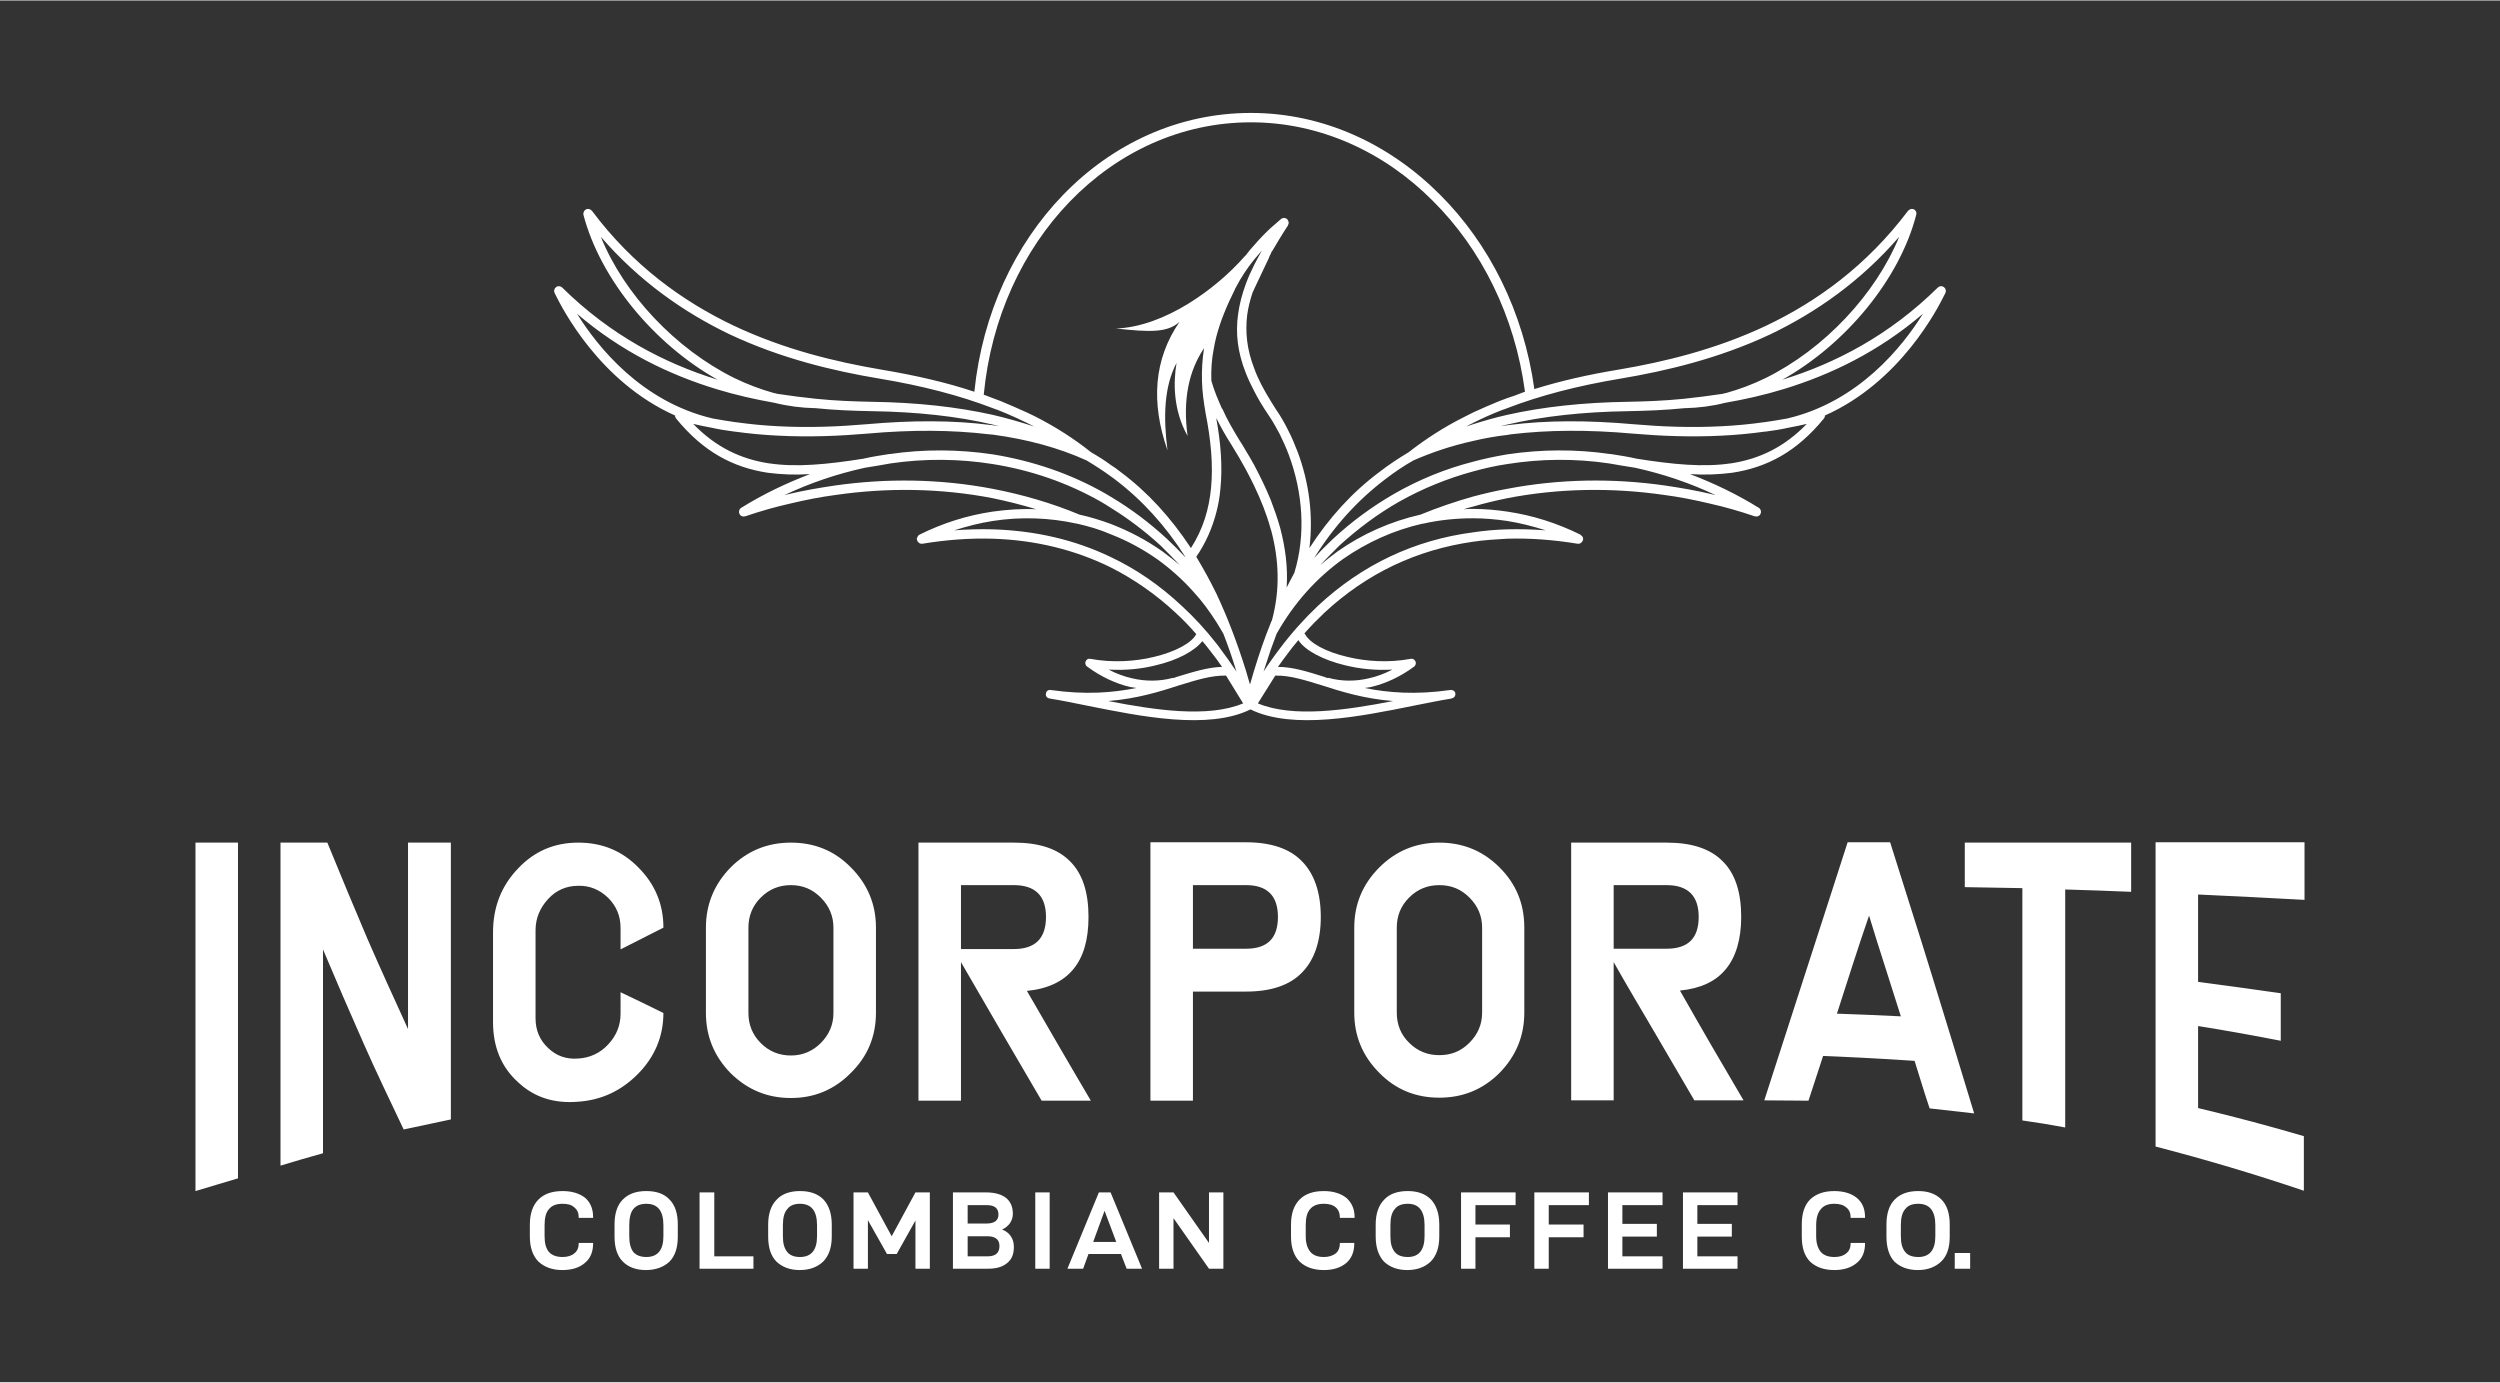
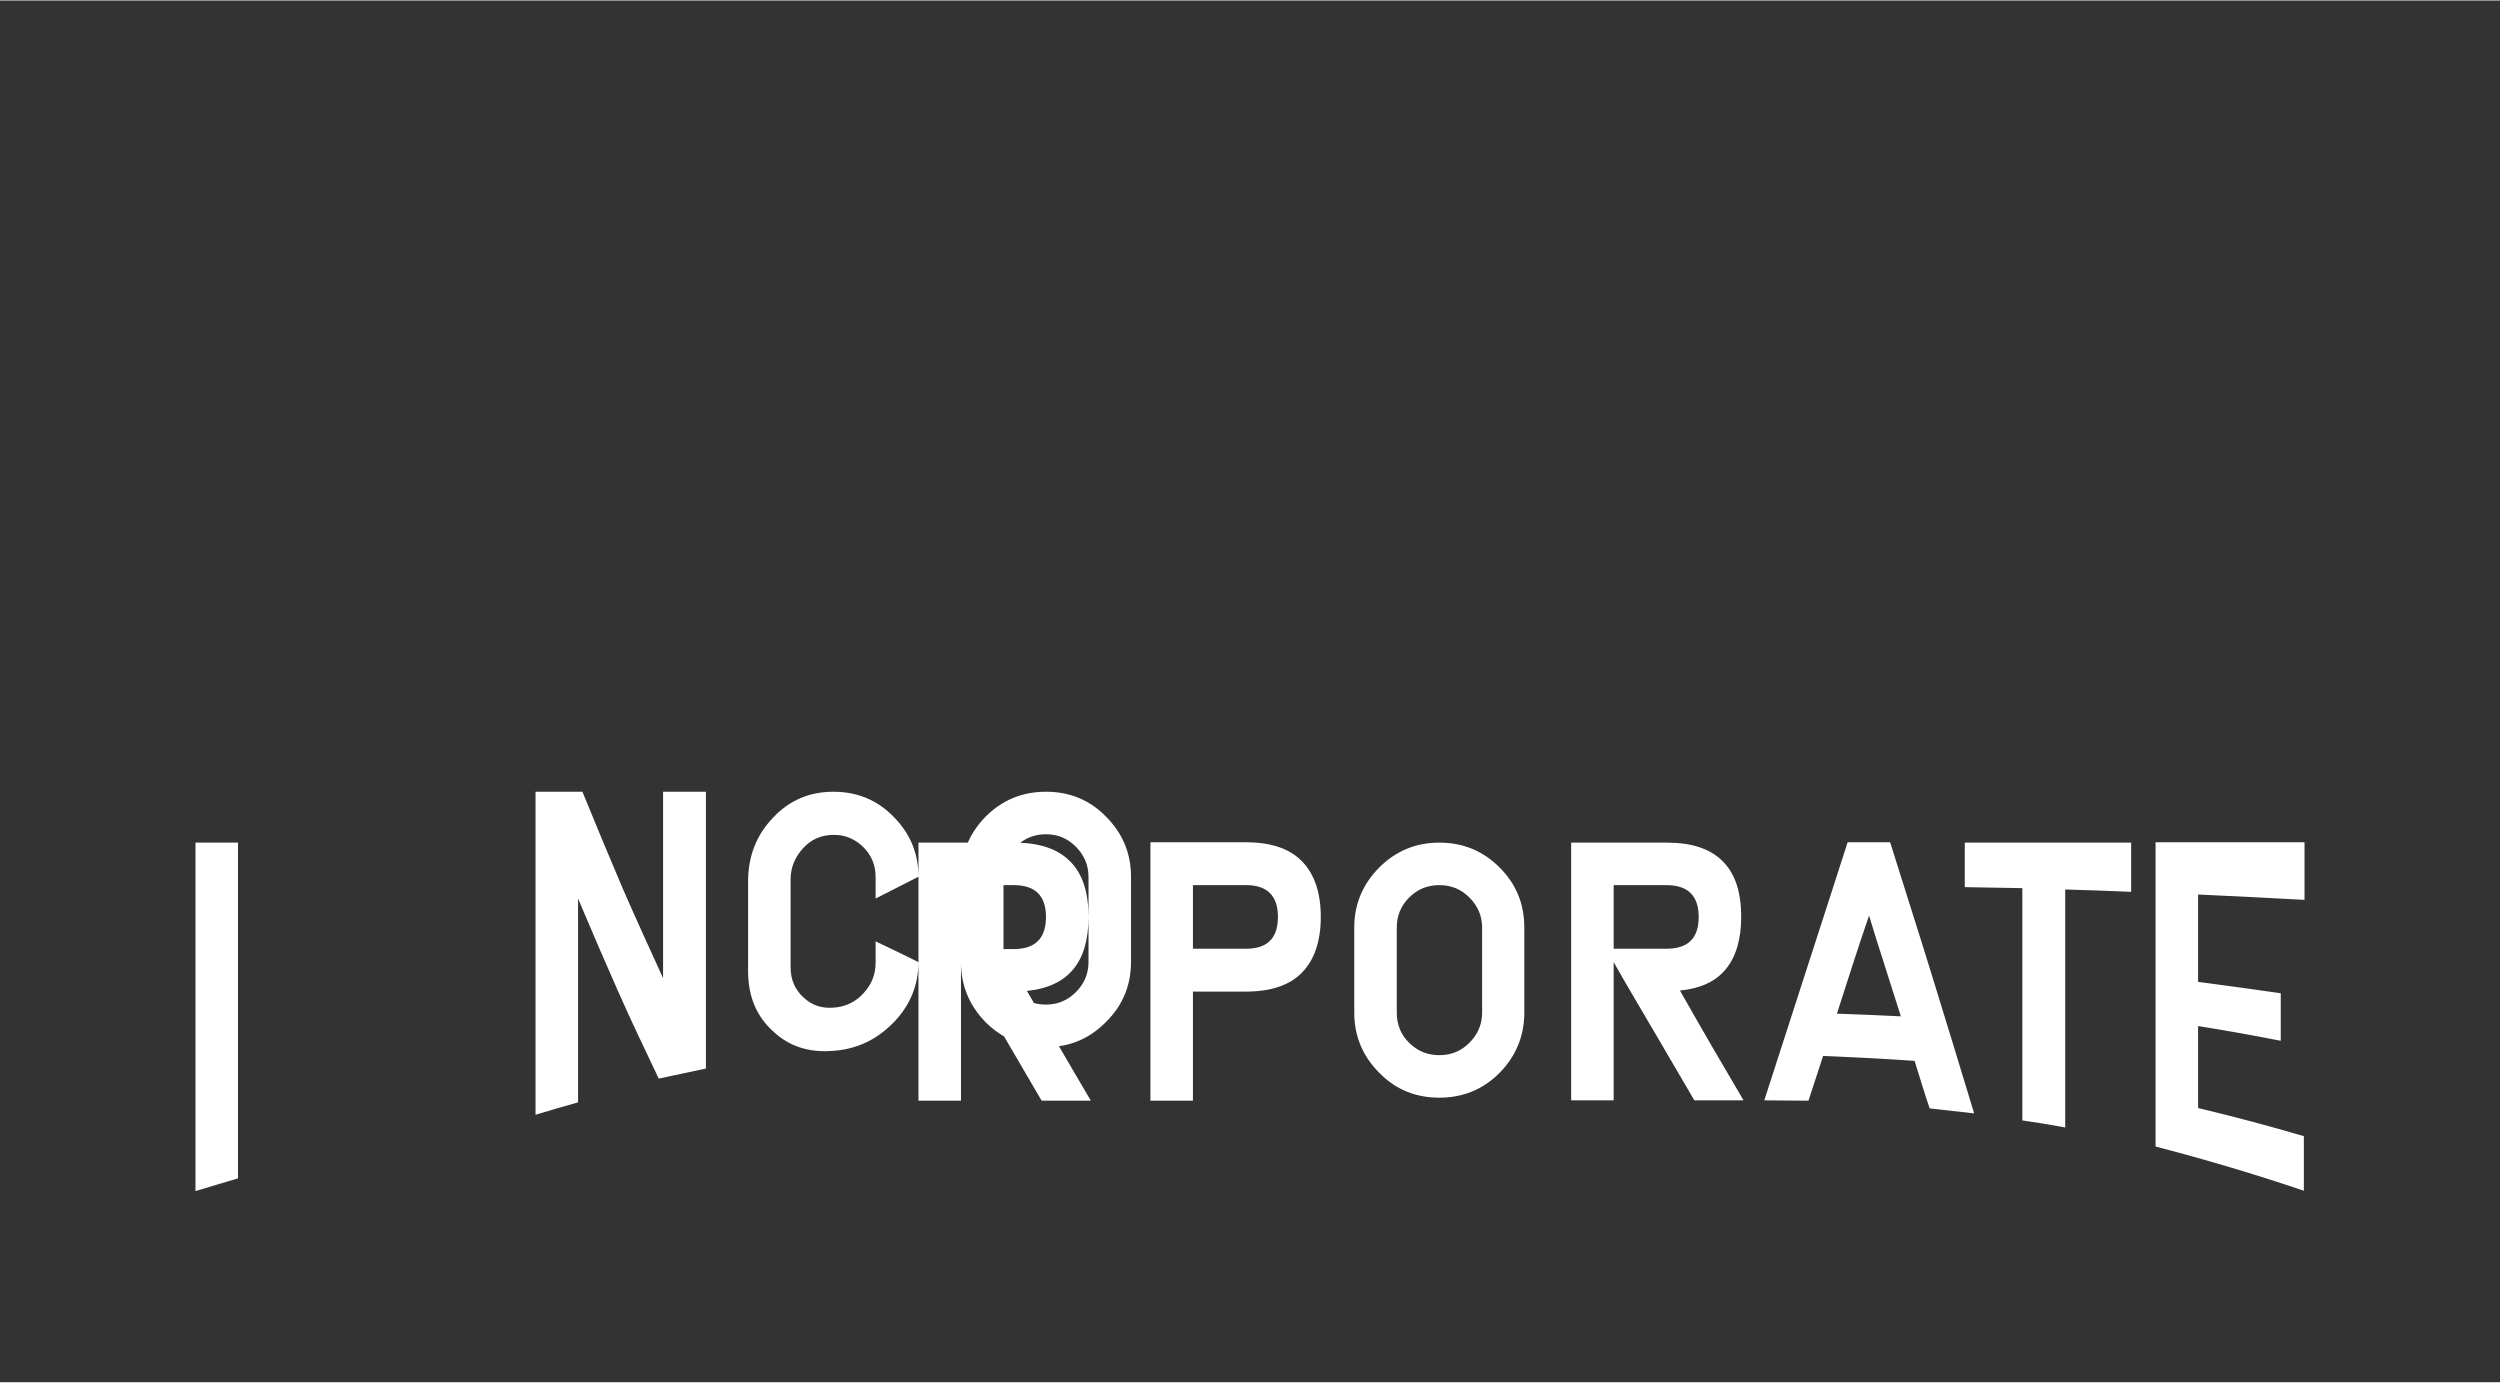
<svg xmlns="http://www.w3.org/2000/svg" viewBox="0 0 74.69 41.28" style="shape-rendering:geometricPrecision; text-rendering:geometricPrecision; image-rendering:optimizeQuality; fill-rule:evenodd; clip-rule:evenodd" version="1.1" height="370px" width="669px" xml:space="preserve">
  <rect x="0" y="0" width="74.69" height="41.28" fill="#333333" stroke="none" />
  <defs>
    <style type="text/css">
   
    .fil1 {fill:none}
    .fil0 {fill:white;fill-rule:nonzero}
   
  </style>
  </defs>
  <g id="Capa_x0020_1">
    <g id="_2773522283264">
-       <path d="M16.09 37.68c0.17,0.16 0.41,0.25 0.71,0.25 0.28,0 0.51,-0.07 0.67,-0.21 0.17,-0.14 0.25,-0.33 0.25,-0.59l0 -0.01 -0.43 0 0 0.01c0,0.13 -0.04,0.23 -0.13,0.3 -0.08,0.07 -0.2,0.11 -0.35,0.11 -0.18,0 -0.32,-0.05 -0.41,-0.15 -0.09,-0.11 -0.13,-0.26 -0.13,-0.47l0 -0.33c0,-0.22 0.04,-0.38 0.13,-0.48 0.09,-0.11 0.22,-0.16 0.41,-0.16 0.15,0 0.27,0.03 0.35,0.11 0.09,0.07 0.13,0.17 0.13,0.3l0 0.01 0.43 0 0 -0.02c0,-0.25 -0.08,-0.44 -0.24,-0.58 -0.17,-0.13 -0.39,-0.2 -0.67,-0.2 -0.31,0 -0.55,0.08 -0.72,0.25 -0.17,0.17 -0.26,0.42 -0.26,0.75l0 0.36c0,0.33 0.09,0.58 0.26,0.75zm2.52 0c0.16,0.16 0.39,0.25 0.69,0.25 0.29,0 0.53,-0.09 0.7,-0.25 0.17,-0.17 0.25,-0.42 0.25,-0.75l0 -0.36c0,-0.33 -0.08,-0.58 -0.25,-0.75 -0.16,-0.17 -0.39,-0.25 -0.69,-0.25 -0.3,0 -0.53,0.08 -0.7,0.25 -0.17,0.17 -0.25,0.42 -0.25,0.75l0 0.36c0,0.33 0.08,0.58 0.25,0.75zm1.21 -0.76c0,0.41 -0.17,0.62 -0.51,0.62 -0.17,0 -0.3,-0.05 -0.39,-0.15 -0.08,-0.11 -0.12,-0.26 -0.12,-0.47l0 -0.33c0,-0.22 0.04,-0.38 0.12,-0.48 0.09,-0.11 0.22,-0.16 0.39,-0.16 0.34,0 0.51,0.21 0.51,0.64l0 0.33zm1.08 -1.31l0 2.28 1.61 0 0 -0.37 -1.17 0 0 -1.91 -0.44 0zm2.3 2.07c0.17,0.16 0.4,0.25 0.69,0.25 0.3,0 0.53,-0.09 0.7,-0.25 0.17,-0.17 0.26,-0.42 0.26,-0.75l0 -0.36c0,-0.33 -0.09,-0.58 -0.25,-0.75 -0.17,-0.17 -0.4,-0.25 -0.7,-0.25 -0.29,0 -0.53,0.08 -0.69,0.25 -0.17,0.17 -0.26,0.42 -0.26,0.75l0 0.36c0,0.33 0.08,0.58 0.25,0.75zm1.21 -0.76c0,0.41 -0.17,0.62 -0.51,0.62 -0.17,0 -0.3,-0.05 -0.38,-0.15 -0.09,-0.11 -0.13,-0.26 -0.13,-0.47l0 -0.33c0,-0.22 0.04,-0.38 0.13,-0.48 0.08,-0.11 0.21,-0.16 0.38,-0.16 0.34,0 0.51,0.21 0.51,0.64l0 0.33zm3.37 -1.31l-0.43 0 -0.71 1.31 -0.71 -1.31 -0.43 0 0 2.28 0.43 0 0 -1.45 0.57 1.01 0.29 0 0.56 -1 0 1.44 0.43 0 0 -2.28zm2.42 1.31c-0.06,-0.09 -0.15,-0.16 -0.26,-0.2 0.1,-0.05 0.18,-0.11 0.24,-0.2 0.05,-0.08 0.08,-0.17 0.08,-0.27 0,-0.21 -0.07,-0.37 -0.21,-0.48 -0.13,-0.1 -0.33,-0.16 -0.59,-0.16l-0.99 0 0 2.28 1.04 0c0.25,0 0.44,-0.05 0.58,-0.17 0.14,-0.11 0.2,-0.27 0.2,-0.48 0,-0.13 -0.03,-0.23 -0.09,-0.32zm-1.29 -0.93l0.57 0c0.23,0 0.35,0.09 0.35,0.28 0,0.18 -0.12,0.27 -0.36,0.27l-0.56 0 0 -0.55zm0.95 1.22c0,0.2 -0.11,0.31 -0.35,0.31l-0.6 0 0 -0.6 0.59 0c0.24,0 0.36,0.1 0.36,0.29zm1.07 -1.6l0 2.28 0.43 0 0 -2.28 -0.43 0zm2.56 1.84l0.17 0.44 0.46 0 -0.94 -2.28 -0.35 0 -0.94 2.28 0.47 0 0.16 -0.44 0.97 0zm-0.14 -0.36l-0.69 0 0.34 -0.93 0.35 0.93zm3.2 -1.48l-0.43 0 0 1.51 -1.06 -1.51 -0.43 0 0 2.28 0.43 0 0 -1.51 1.06 1.51 0.43 0 0 -2.28z" class="fil0" />
-       <path d="M38.83 37.68c0.17,0.16 0.41,0.25 0.72,0.25 0.28,0 0.5,-0.07 0.67,-0.21 0.16,-0.14 0.24,-0.33 0.24,-0.59l0 -0.01 -0.43 0 0 0.01c0,0.13 -0.04,0.23 -0.12,0.3 -0.09,0.07 -0.21,0.11 -0.36,0.11 -0.18,0 -0.31,-0.05 -0.4,-0.15 -0.09,-0.11 -0.14,-0.26 -0.14,-0.47l0 -0.33c0,-0.22 0.04,-0.38 0.13,-0.48 0.09,-0.11 0.23,-0.16 0.41,-0.16 0.15,0 0.27,0.03 0.36,0.11 0.08,0.07 0.12,0.17 0.12,0.3l0 0.01 0.44 0 0 -0.02c0,-0.25 -0.09,-0.44 -0.25,-0.58 -0.17,-0.13 -0.39,-0.2 -0.67,-0.2 -0.31,0 -0.55,0.08 -0.72,0.25 -0.17,0.17 -0.26,0.42 -0.26,0.75l0 0.36c0,0.33 0.09,0.58 0.26,0.75zm2.52 0c0.17,0.16 0.4,0.25 0.69,0.25 0.3,0 0.53,-0.09 0.7,-0.25 0.17,-0.17 0.26,-0.42 0.26,-0.75l0 -0.36c0,-0.33 -0.09,-0.58 -0.25,-0.75 -0.17,-0.17 -0.4,-0.25 -0.69,-0.25 -0.3,0 -0.54,0.08 -0.7,0.25 -0.17,0.17 -0.26,0.42 -0.26,0.75l0 0.36c0,0.33 0.09,0.58 0.25,0.75zm1.21 -0.76c0,0.41 -0.17,0.62 -0.5,0.62 -0.18,0 -0.31,-0.05 -0.39,-0.15 -0.09,-0.11 -0.13,-0.26 -0.13,-0.47l0 -0.33c0,-0.22 0.04,-0.38 0.13,-0.48 0.08,-0.11 0.21,-0.16 0.39,-0.16 0.33,0 0.5,0.21 0.5,0.64l0 0.33zm1.52 -0.93l1.2 0 0 -0.38 -1.63 0 0 2.28 0.43 0 0 -0.94 1.03 0 0 -0.38 -1.03 0 0 -0.58zm2.19 0l1.2 0 0 -0.38 -1.63 0 0 2.28 0.43 0 0 -0.94 1.04 0 0 -0.38 -1.04 0 0 -0.58zm2.2 0l1.2 0 0 -0.38 -1.63 0 0 2.28 1.63 0 0 -0.37 -1.2 0 0 -0.59 1.03 0 0 -0.38 -1.03 0 0 -0.56zm2.24 0l1.2 0 0 -0.38 -1.63 0 0 2.28 1.63 0 0 -0.37 -1.2 0 0 -0.59 1.03 0 0 -0.38 -1.03 0 0 -0.56z" class="fil0" />
-       <path d="M54.08 37.68c0.17,0.16 0.41,0.25 0.72,0.25 0.28,0 0.5,-0.07 0.67,-0.21 0.17,-0.14 0.25,-0.33 0.25,-0.59l0 -0.01 -0.43 0 0 0.01c0,0.13 -0.04,0.23 -0.13,0.3 -0.08,0.07 -0.2,0.11 -0.35,0.11 -0.19,0 -0.32,-0.05 -0.41,-0.15 -0.09,-0.11 -0.14,-0.26 -0.14,-0.47l0 -0.33c0,-0.22 0.05,-0.38 0.14,-0.48 0.09,-0.11 0.22,-0.16 0.4,-0.16 0.15,0 0.27,0.03 0.36,0.11 0.09,0.07 0.13,0.17 0.13,0.3l0 0.01 0.43 0 0 -0.02c0,-0.25 -0.08,-0.44 -0.25,-0.58 -0.16,-0.13 -0.39,-0.2 -0.67,-0.2 -0.3,0 -0.54,0.08 -0.72,0.25 -0.17,0.17 -0.25,0.42 -0.25,0.75l0 0.36c0,0.33 0.08,0.58 0.25,0.75zm2.52 0c0.17,0.16 0.4,0.25 0.7,0.25 0.29,0 0.52,-0.09 0.69,-0.25 0.18,-0.17 0.26,-0.42 0.26,-0.75l0 -0.36c0,-0.33 -0.08,-0.58 -0.25,-0.75 -0.17,-0.17 -0.4,-0.25 -0.69,-0.25 -0.3,0 -0.53,0.08 -0.7,0.25 -0.17,0.17 -0.25,0.42 -0.25,0.75l0 0.36c0,0.33 0.08,0.58 0.24,0.75zm1.22 -0.76c0,0.41 -0.17,0.62 -0.51,0.62 -0.18,0 -0.31,-0.05 -0.39,-0.15 -0.09,-0.11 -0.13,-0.26 -0.13,-0.47l0 -0.33c0,-0.22 0.04,-0.38 0.13,-0.48 0.08,-0.11 0.21,-0.16 0.39,-0.16 0.34,0 0.51,0.21 0.51,0.64l0 0.33zm0.58 0.5l0 0.47 0.46 0 0 -0.47 -0.46 0z" class="fil0" />
-       <path d="M7.11 35.19c-0.42,0.13 -0.85,0.25 -1.27,0.38 0,-1.74 0,-3.47 0,-5.21 0,-1.73 0,-3.47 0,-5.2 0.42,0 0.85,0 1.27,0 0,1.67 0,3.34 0,5.01 0,1.68 0,3.35 0,5.02zm33.35 -4.95c0,-0.42 0,-0.85 0,-1.27 0,-0.42 0,-0.85 0,-1.27 0,-0.7 0.25,-1.3 0.75,-1.8 0.49,-0.49 1.09,-0.74 1.79,-0.74 0.7,0 1.3,0.24 1.8,0.74 0.5,0.5 0.74,1.09 0.74,1.8 0,0.42 0,0.85 0,1.27 0,0.42 0,0.85 0,1.27 0,0.7 -0.25,1.3 -0.74,1.8 -0.5,0.5 -1.1,0.74 -1.8,0.74 -0.7,0 -1.3,-0.24 -1.79,-0.74 -0.5,-0.5 -0.75,-1.1 -0.75,-1.8zm1.27 -2.54c0,0.42 0,0.85 0,1.27 0,0.42 0,0.85 0,1.27 0,0.35 0.12,0.66 0.37,0.9 0.25,0.25 0.55,0.37 0.9,0.37 0.36,0 0.65,-0.12 0.9,-0.37 0.25,-0.25 0.38,-0.55 0.38,-0.9 0,-0.42 0,-0.85 0,-1.27 0,-0.42 0,-0.85 0,-1.27 0,-0.35 -0.13,-0.65 -0.38,-0.9 -0.25,-0.25 -0.54,-0.37 -0.9,-0.37 -0.35,0 -0.65,0.12 -0.9,0.37 -0.25,0.25 -0.37,0.55 -0.37,0.9zm26.41 3.38c-0.82,-0.16 -1.65,-0.31 -2.47,-0.44 0,0.41 0,0.82 0,1.23 0,0.41 0,0.82 0,1.22 1.05,0.25 2.11,0.53 3.16,0.84 0,0.55 0,1.09 0,1.63 -1.48,-0.5 -2.96,-0.94 -4.43,-1.32 0,-1.51 0,-3.03 0,-4.54 0,-1.51 0,-3.03 0,-4.55 1.48,0 2.96,0 4.45,0 0,0.58 0,1.15 0,1.72 -1.07,-0.06 -2.13,-0.11 -3.18,-0.16 0,0.43 0,0.87 0,1.31 0,0.43 0,0.87 0,1.3 0.82,0.11 1.65,0.22 2.47,0.34 0,0.47 0,0.94 0,1.42zm-6.44 -4.52c0,1.19 0,2.37 0,3.56 0,1.18 0,2.37 0,3.55 -0.43,-0.08 -0.85,-0.15 -1.28,-0.21 0,-1.16 0,-2.31 0,-3.47 0,-1.15 0,-2.31 0,-3.47 -0.57,-0.01 -1.14,-0.02 -1.72,-0.03 0,-0.45 0,-0.89 0,-1.33 1.66,0 3.32,0 4.97,0 0,0.49 0,0.98 0,1.47 -0.66,-0.03 -1.32,-0.05 -1.97,-0.07zm-4.91 3.79c-0.16,-0.51 -0.32,-1.01 -0.48,-1.51 -0.16,-0.5 -0.32,-1 -0.47,-1.5 -0.17,0.49 -0.33,0.98 -0.49,1.47 -0.16,0.49 -0.31,0.97 -0.47,1.46 0.64,0.02 1.27,0.05 1.91,0.08zm0.41 1.33c-1.02,-0.07 -2.04,-0.12 -3.05,-0.16 0.2,-0.28 0.4,-0.57 0.6,-0.86 -0.12,0.37 -0.24,0.74 -0.36,1.11 -0.12,0.37 -0.24,0.73 -0.36,1.1 -0.44,0 -0.88,-0.01 -1.32,-0.01 0.41,-1.28 0.83,-2.56 1.24,-3.84 0.42,-1.29 0.83,-2.57 1.25,-3.87 0.42,0 0.84,0 1.27,0 0.41,1.32 0.84,2.64 1.25,3.98 0.42,1.36 0.84,2.73 1.26,4.12 -0.45,-0.05 -0.89,-0.1 -1.33,-0.15 -0.16,-0.47 -0.3,-0.95 -0.45,-1.42zm-8.99 -5.25c0,0.63 0,1.27 0,1.9 0.53,0 1.06,0 1.58,0 0.64,0 0.96,-0.31 0.96,-0.95 0,-0.63 -0.32,-0.95 -0.96,-0.95 -0.52,0 -1.05,0 -1.58,0zm0 2.3c0,0.69 0,1.37 0,2.06 0,0.69 0,1.38 0,2.07 -0.43,0 -0.85,0 -1.27,0 0,-1.28 0,-2.57 0,-3.85 0,-1.28 0,-2.57 0,-3.85 0.95,0 1.9,0 2.85,0 0.75,0 1.3,0.18 1.67,0.55 0.38,0.37 0.56,0.93 0.56,1.67 0,0.67 -0.16,1.2 -0.46,1.56 -0.3,0.37 -0.76,0.58 -1.37,0.64 0.31,0.55 0.63,1.1 0.94,1.64 0.32,0.55 0.64,1.09 0.96,1.64 -0.49,0 -0.98,0 -1.47,0 -0.4,-0.69 -0.81,-1.38 -1.21,-2.07 -0.4,-0.68 -0.81,-1.37 -1.2,-2.06zm-12.57 -0.4c0.53,0 1.06,0 1.59,0 0.63,0 0.95,-0.31 0.95,-0.95 0,-0.63 -0.32,-0.95 -0.95,-0.95 -0.53,0 -1.06,0 -1.59,0 0,0.63 0,1.27 0,1.9zm0 0c0,0.76 0,1.52 0,2.27 0,0.76 0,1.51 0,2.27 -0.42,0 -0.85,0 -1.27,0 0,-1.29 0,-2.57 0,-3.86 0,-1.28 0,-2.57 0,-3.86 0.95,0 1.9,0 2.86,0 0.74,0 1.3,0.19 1.66,0.56 0.37,0.37 0.57,0.93 0.57,1.67 0,0.74 -0.2,1.3 -0.57,1.67 -0.36,0.37 -0.92,0.56 -1.66,0.56 -0.59,0 -1.18,0 -1.76,0 0.05,-0.43 0.11,-0.85 0.17,-1.28zm-6.93 -1.9c0,0.63 0,1.27 0,1.91 0.53,0 1.06,0 1.58,0 0.64,0 0.96,-0.32 0.96,-0.96 0,-0.63 -0.32,-0.95 -0.96,-0.95 -0.52,0 -1.05,0 -1.58,0zm0 2.3c0,0.69 0,1.38 0,2.07 0,0.69 0,1.38 0,2.07 -0.43,0 -0.85,0 -1.27,0 0,-1.29 0,-2.57 0,-3.86 0,-1.28 0,-2.57 0,-3.85 0.95,0 1.9,0 2.85,0 0.75,0 1.3,0.18 1.67,0.55 0.38,0.37 0.56,0.93 0.56,1.67 0,0.68 -0.15,1.2 -0.46,1.57 -0.3,0.36 -0.76,0.58 -1.38,0.64 0.32,0.55 0.63,1.09 0.95,1.64 0.31,0.54 0.64,1.09 0.96,1.64 -0.49,0 -0.99,0 -1.47,0 -0.4,-0.69 -0.81,-1.38 -1.21,-2.07 -0.4,-0.69 -0.8,-1.38 -1.2,-2.07zm-7.62 1.52c0,-0.43 0,-0.85 0,-1.28 0,-0.42 0,-0.84 0,-1.27 0,-0.7 0.25,-1.3 0.74,-1.8 0.49,-0.49 1.09,-0.74 1.8,-0.74 0.7,0 1.3,0.24 1.79,0.74 0.5,0.5 0.75,1.1 0.75,1.8 0,0.42 0,0.85 0,1.27 0,0.43 0,0.85 0,1.27 0,0.71 -0.25,1.31 -0.75,1.8 -0.49,0.5 -1.09,0.75 -1.79,0.75 -0.71,0 -1.3,-0.25 -1.8,-0.74 -0.49,-0.5 -0.74,-1.1 -0.74,-1.8zm1.27 -2.55c0,0.43 0,0.85 0,1.27 0,0.43 0,0.85 0,1.28 0,0.35 0.12,0.65 0.37,0.9 0.25,0.25 0.55,0.37 0.9,0.37 0.35,0 0.65,-0.13 0.89,-0.37 0.25,-0.25 0.38,-0.55 0.38,-0.9 0,-0.43 0,-0.85 0,-1.28 0,-0.42 0,-0.85 0,-1.27 0,-0.35 -0.13,-0.65 -0.38,-0.9 -0.25,-0.25 -0.54,-0.37 -0.89,-0.37 -0.35,0 -0.65,0.12 -0.9,0.37 -0.25,0.25 -0.37,0.55 -0.37,0.9zm-3.82 2.57c0,-0.22 0,-0.43 0,-0.64 0.43,0.2 0.85,0.41 1.28,0.62 0,0.7 -0.26,1.31 -0.75,1.81 -0.5,0.51 -1.09,0.79 -1.79,0.84 -0.71,0.06 -1.31,-0.12 -1.8,-0.58 -0.5,-0.45 -0.75,-1.05 -0.75,-1.8 0,-0.44 0,-0.89 0,-1.34 0,-0.44 0,-0.89 0,-1.34 0,-0.74 0.24,-1.38 0.75,-1.91 0.49,-0.52 1.09,-0.77 1.8,-0.77 0.7,0 1.3,0.24 1.79,0.74 0.5,0.5 0.75,1.1 0.75,1.8 -0.43,0.22 -0.85,0.43 -1.28,0.65 0,-0.21 0,-0.43 0,-0.64 0,-0.35 -0.12,-0.65 -0.37,-0.9 -0.25,-0.24 -0.55,-0.37 -0.89,-0.36 -0.36,0 -0.66,0.13 -0.9,0.39 -0.25,0.27 -0.38,0.58 -0.38,0.94 0,0.44 0,0.88 0,1.31 0,0.44 0,0.88 0,1.32 0,0.36 0.13,0.66 0.38,0.89 0.24,0.23 0.54,0.34 0.9,0.31 0.34,-0.02 0.65,-0.16 0.89,-0.42 0.25,-0.27 0.37,-0.57 0.37,-0.92zm-8.89 -1.92c0,1.01 0,2.03 0,3.05 0,1.01 0,2.03 0,3.04 -0.42,0.12 -0.85,0.24 -1.27,0.37 0,-1.61 0,-3.22 0,-4.83 0,-1.61 0,-3.21 0,-4.82 0.47,0 0.93,0 1.4,0 0.4,0.98 0.8,1.94 1.2,2.88 0.4,0.92 0.81,1.81 1.21,2.69 0,-0.93 0,-1.86 0,-2.79 0,-0.92 0,-1.85 0,-2.78 0.42,0 0.85,0 1.28,0 0,1.38 0,2.76 0,4.13 0,1.38 0,2.76 0,4.14 -0.48,0.1 -0.94,0.2 -1.41,0.3 -0.4,-0.85 -0.82,-1.71 -1.21,-2.6 -0.4,-0.9 -0.8,-1.83 -1.2,-2.78z" class="fil0" />
-       <path d="M36.63 20.17l0.51 0.83c-1.05,0.44 -2.64,0.2 -4.03,-0.07 0.86,-0.07 1.54,-0.28 2.12,-0.47 0.52,-0.16 0.97,-0.3 1.4,-0.29zm8.4 -7.79c-0.36,0.08 -0.7,0.18 -1.02,0.28 -0.07,0.02 -0.14,0.05 -0.21,0.07 0.05,-0.03 0.1,-0.05 0.15,-0.08 0.02,-0.01 0.03,-0.01 0.05,-0.02l0.01 -0.01c0.28,-0.14 0.57,-0.27 0.88,-0.39 0.04,-0.01 0.09,-0.03 0.14,-0.05 0.99,-0.38 2.11,-0.67 3.37,-0.88 1.37,-0.23 2.95,-0.6 4.5,-1.33 1.35,-0.65 2.68,-1.57 3.84,-2.91 -0.7,1.71 -2.23,3.35 -3.99,4.22 -0.39,0.19 -0.79,0.34 -1.19,0.45 -0.03,0 -0.05,0.01 -0.08,0.02 -0.4,0.06 -0.79,0.11 -1.17,0.15l0 0c-0.59,0.06 -1.15,0.08 -1.67,0.09 -1.34,0.02 -2.54,0.15 -3.61,0.39zm-7.81 -3.91c-0.11,0.3 -0.19,0.6 -0.23,0.9 -0.08,0.56 -0.02,1.13 0.23,1.76 0.07,0.18 0.15,0.35 0.25,0.54 0.11,0.22 0.25,0.45 0.41,0.69l0 0c0.03,0.04 0.05,0.08 0.08,0.12 0.1,0.15 0.18,0.31 0.27,0.47 0.1,0.21 0.2,0.42 0.28,0.64 0.41,1.11 0.51,2.36 0.16,3.51 -0.08,0.14 -0.15,0.29 -0.23,0.44 0.04,-0.61 -0.04,-1.19 -0.19,-1.77 -0.08,-0.29 -0.18,-0.57 -0.29,-0.86 -0.14,-0.34 -0.31,-0.69 -0.49,-1.03 -0.08,-0.14 -0.16,-0.29 -0.25,-0.43 -0.06,-0.1 -0.12,-0.21 -0.19,-0.31 -0.2,-0.33 -0.38,-0.64 -0.51,-0.94l-0.01 0c-0.06,-0.14 -0.12,-0.27 -0.17,-0.4 -0.06,-0.15 -0.11,-0.3 -0.15,-0.44 -0.01,-0.33 0.01,-0.64 0.07,-0.94 0.02,-0.13 0.05,-0.26 0.08,-0.38l0 0c0.12,-0.46 0.31,-0.92 0.56,-1.42 0,-0.01 0.01,-0.03 0.02,-0.04 0,-0.01 0.01,-0.01 0.01,-0.02 0.15,-0.29 0.33,-0.56 0.54,-0.82 0.08,-0.09 0.15,-0.18 0.23,-0.27 -0.08,0.15 -0.16,0.29 -0.23,0.43 -0.1,0.2 -0.18,0.38 -0.25,0.57zm0.74 7.31c0.01,0.02 0.01,0.04 0.02,0.06 0.23,0.87 0.27,1.76 0.02,2.68 -0.02,0.03 -0.03,0.06 -0.04,0.09 -0.18,0.44 -0.34,0.91 -0.49,1.4 -0.04,0.13 -0.08,0.27 -0.12,0.41l-0.01 0 0 0c-0.04,-0.14 -0.08,-0.28 -0.12,-0.41 -0.26,-0.83 -0.55,-1.59 -0.88,-2.29 -0.19,-0.39 -0.39,-0.75 -0.6,-1.1 0.29,-0.42 0.48,-0.87 0.6,-1.33 0.06,-0.23 0.1,-0.46 0.12,-0.69 0.07,-0.68 0.01,-1.39 -0.12,-2.1l0 -0.03 0 0.01c0.13,0.26 0.28,0.53 0.46,0.81 0.15,0.24 0.29,0.48 0.42,0.72 0.09,0.16 0.17,0.33 0.25,0.49 0.2,0.42 0.37,0.84 0.49,1.28zm0 3.63c0.06,-0.16 0.12,-0.33 0.18,-0.49 0.26,-0.46 0.56,-0.88 0.89,-1.25 0.33,-0.37 0.7,-0.7 1.09,-0.98 0.73,-0.51 1.54,-0.87 2.38,-1.06 0.01,0 0.01,0 0.02,0 0.49,-0.11 0.99,-0.16 1.49,-0.16 0.34,0 0.68,0.03 1.02,0.08 0.38,0.06 0.77,0.16 1.15,0.28 -0.4,-0.03 -0.78,-0.04 -1.15,-0.03 -0.35,0.01 -0.69,0.04 -1.02,0.09 -1.75,0.23 -3.31,0.96 -4.64,2.2 -0.4,0.38 -0.78,0.8 -1.14,1.28 -0.09,0.12 -0.18,0.24 -0.27,0.37 -0.07,0.1 -0.14,0.2 -0.21,0.31 0.07,-0.22 0.14,-0.43 0.21,-0.64zm-0.6 1.77c1.26,0.62 3.29,0.21 4.87,-0.11 0.41,-0.08 0.79,-0.16 1.11,-0.21l0.03 -0.01c0.07,-0.01 0.12,-0.07 0.11,-0.15 -0.01,-0.07 -0.08,-0.11 -0.15,-0.1 -1.04,0.15 -1.87,0.08 -2.56,-0.06 0.07,-0.01 0.13,-0.02 0.19,-0.03 0.43,-0.1 0.87,-0.3 1.29,-0.61 0.05,-0.04 0.07,-0.13 0.02,-0.18 -0.03,-0.05 -0.08,-0.06 -0.13,-0.05 -0.64,0.12 -1.32,0.08 -1.89,-0.06 -0.64,-0.15 -1.12,-0.41 -1.26,-0.68 -0.01,-0.01 -0.02,-0.01 -0.02,-0.02 0.19,-0.22 0.39,-0.42 0.6,-0.62 1.27,-1.18 2.76,-1.88 4.44,-2.12 0.33,-0.05 0.67,-0.07 1.02,-0.09 0.67,-0.02 1.37,0.03 2.1,0.15 0.02,0 0.04,0 0.05,0l0 0c0.04,-0.01 0.08,-0.04 0.1,-0.08 0.04,-0.06 0.01,-0.15 -0.06,-0.18l0 0 0 -0.01 0 0 0 0c-0.71,-0.35 -1.44,-0.58 -2.19,-0.69 -0.34,-0.05 -0.68,-0.08 -1.02,-0.08 -0.09,0 -0.19,0 -0.28,0.01 0.09,-0.03 0.19,-0.06 0.28,-0.08 0.34,-0.1 0.68,-0.18 1.02,-0.25 1.55,-0.3 3.13,-0.32 4.67,-0.1 0.46,0.06 0.92,0.15 1.38,0.26 0.45,0.1 0.9,0.23 1.34,0.38l0.01 0 0 0c0.06,0.02 0.13,0 0.16,-0.06 0.04,-0.06 0.02,-0.15 -0.04,-0.19 -0.66,-0.41 -1.35,-0.74 -2.06,-1.01 0.45,0.03 0.86,0.01 1.26,-0.04l0 0c1.05,-0.16 1.93,-0.63 2.74,-1.62l0 0 0 0 0 0c0,-0.01 0.01,-0.01 0.01,-0.02l0 0 0 0 0 0c0,0 0.01,0 0.01,-0.01l0 0 0 0c0.01,-0.02 0.01,-0.04 0.01,-0.06 2.27,-1.01 3.38,-3.22 3.57,-3.6l0.02 -0.04c0.04,-0.07 0.03,-0.15 -0.04,-0.2 -0.06,-0.04 -0.13,-0.03 -0.18,0.02 -1.44,1.42 -3.05,2.26 -4.64,2.75 1.91,-1.07 3.51,-3.02 4,-4.93 0.02,-0.07 -0.02,-0.15 -0.1,-0.17 -0.05,-0.01 -0.11,0.01 -0.15,0.06 -1.23,1.63 -2.71,2.7 -4.22,3.42 -1.52,0.72 -3.07,1.09 -4.43,1.32 -0.91,0.15 -1.74,0.34 -2.51,0.58 -0.32,-2.32 -1.36,-4.36 -2.83,-5.82 -1.52,-1.52 -3.5,-2.43 -5.64,-2.43 -2.16,0 -4.13,0.92 -5.61,2.45 -1.44,1.49 -2.41,3.54 -2.65,5.88 -0.84,-0.28 -1.76,-0.49 -2.77,-0.66 -1.36,-0.23 -2.91,-0.6 -4.43,-1.32 -1.51,-0.72 -3,-1.79 -4.22,-3.42 -0.04,-0.05 -0.1,-0.07 -0.15,-0.06 -0.08,0.02 -0.12,0.1 -0.11,0.17 0.5,1.91 2.1,3.86 4.01,4.93 -1.59,-0.49 -3.2,-1.33 -4.64,-2.75 -0.05,-0.05 -0.13,-0.06 -0.18,-0.02 -0.07,0.05 -0.08,0.13 -0.04,0.2l0.02 0.04c0.19,0.38 1.3,2.59 3.57,3.6 0,0.02 0,0.04 0.01,0.06l0 0 0 0 0.01 0.01 0 0 0 0 0 0c0,0.01 0,0.01 0.01,0.02l0 0 0 0 0 0c0.81,0.99 1.69,1.46 2.74,1.62l0 0c0.4,0.05 0.81,0.07 1.26,0.04 -0.71,0.27 -1.4,0.6 -2.06,1.01 -0.06,0.04 -0.08,0.13 -0.04,0.19 0.03,0.06 0.1,0.08 0.16,0.06l0 0 0.01 0c0.44,-0.15 0.89,-0.28 1.34,-0.38 0.46,-0.11 0.92,-0.2 1.38,-0.26 1.53,-0.22 3.12,-0.2 4.67,0.1 0.43,0.09 0.87,0.2 1.3,0.33 -0.43,-0.02 -0.87,0.01 -1.3,0.07 -0.75,0.11 -1.49,0.34 -2.19,0.69 -0.04,0.02 -0.06,0.06 -0.07,0.1l0 0 0 0 0 0 0 0 -0.01 0.01 0 0c0,0 0,0.01 0,0.01l0 0c0,0.03 0.01,0.05 0.02,0.07 0.03,0.06 0.09,0.09 0.15,0.08 0.73,-0.12 1.42,-0.17 2.1,-0.15 1.27,0.04 2.46,0.33 3.53,0.86 0.69,0.35 1.34,0.8 1.93,1.35 0.22,0.2 0.42,0.41 0.62,0.64l0 0c-0.14,0.27 -0.63,0.53 -1.26,0.68 -0.57,0.14 -1.25,0.18 -1.9,0.06 -0.05,-0.01 -0.1,0 -0.13,0.05 -0.04,0.05 -0.03,0.14 0.03,0.18 0.42,0.31 0.86,0.51 1.28,0.61 0.07,0.01 0.13,0.02 0.19,0.03 -0.69,0.14 -1.51,0.21 -2.56,0.06 -0.07,-0.01 -0.13,0.03 -0.14,0.1 -0.02,0.08 0.03,0.14 0.1,0.15l0.04 0.01c0.32,0.05 0.7,0.13 1.1,0.21 1.59,0.32 3.61,0.73 4.87,0.11zm-7.97 -9.4c0.22,-2.3 1.17,-4.32 2.57,-5.77 1.43,-1.48 3.33,-2.37 5.41,-2.37 2.06,0 3.98,0.88 5.44,2.35 1.44,1.43 2.45,3.43 2.75,5.7l-0.06 0.02 -0.26 0.1c-0.07,0.02 -0.14,0.05 -0.21,0.07 -0.08,0.03 -0.16,0.06 -0.24,0.09 -0.27,0.11 -0.52,0.22 -0.76,0.33l-0.02 0.01 -0.26 0.13c-0.62,0.31 -1.17,0.67 -1.67,1.06 -0.3,0.18 -0.59,0.37 -0.86,0.58 -0.82,0.61 -1.51,1.37 -2.1,2.28 0.12,-0.97 -0.01,-1.96 -0.35,-2.87 -0.09,-0.23 -0.18,-0.45 -0.29,-0.66 -0.11,-0.22 -0.23,-0.43 -0.37,-0.63l0 0 0 0c-0.05,-0.08 -0.1,-0.16 -0.15,-0.24 -0.21,-0.34 -0.38,-0.66 -0.49,-0.97 -0.22,-0.57 -0.27,-1.08 -0.21,-1.59 0.03,-0.23 0.09,-0.46 0.17,-0.7l0.01 -0.01 0.03 -0.07 0.44 -0.93c0.01,-0.04 0.03,-0.08 0.05,-0.11l0.01 -0.02 0 0 0 -0.01 0 0 0.03 -0.06 0 0.01c0.15,-0.25 0.3,-0.51 0.48,-0.78l0 -0.01c0.02,-0.03 0.03,-0.08 0.01,-0.11l0 0 0 -0.01c-0.01,-0.03 -0.03,-0.05 -0.05,-0.07 -0.04,-0.02 -0.08,-0.03 -0.12,-0.02l0 0 0 0 0 0.01 -0.01 0 0 0 0 0 0 0c0,0 -0.01,0 -0.01,0l0 0 0 0c-0.01,0.01 -0.02,0.01 -0.03,0.02l0 0 0 0 0 0 0 0 0 0c-0.02,0.02 -0.14,0.12 -0.31,0.27 -0.14,0.13 -0.31,0.3 -0.49,0.51 -0.08,0.09 -0.17,0.19 -0.25,0.3l0 0 0 0 0 0 -0.04 0.04c-0.84,0.96 -2.39,2.1 -3.84,2.15 1.01,0.11 1.54,0.13 1.9,-0.2 -0.77,1.12 -0.86,2.41 -0.36,3.84 -0.13,-1.01 -0.1,-1.91 0.27,-2.61 -0.1,0.59 -0.1,1.41 0.33,2.18 -0.15,-1.09 0.04,-1.95 0.49,-2.62l0 0.01 0 0c-0.05,0.32 -0.07,0.64 -0.06,0.98l0 0.01 0 0c0.01,0.3 0.05,0.61 0.11,0.95 0.15,0.76 0.23,1.52 0.16,2.23 -0.06,0.63 -0.24,1.23 -0.6,1.79 -0.6,-0.91 -1.29,-1.67 -2.11,-2.28 -0.09,-0.07 -0.18,-0.14 -0.28,-0.2 -0.19,-0.14 -0.38,-0.26 -0.59,-0.38 -0.5,-0.4 -1.06,-0.76 -1.67,-1.07l-0.27 -0.13c-0.24,-0.11 -0.5,-0.22 -0.76,-0.33 -0.08,-0.03 -0.16,-0.06 -0.24,-0.09 -0.07,-0.03 -0.14,-0.05 -0.21,-0.08l-0.06 -0.02zm8.71 8.39c0.43,-0.01 0.87,0.13 1.39,0.29 0.59,0.19 1.26,0.4 2.13,0.47 -1.39,0.27 -2.99,0.51 -4.04,0.07l0.52 -0.83zm0.69 -1.06c0.2,0.31 0.73,0.59 1.39,0.75 0.44,0.11 0.93,0.16 1.42,0.13 -0.23,0.12 -0.47,0.21 -0.7,0.26 -0.42,0.1 -0.83,0.09 -1.2,-0.01 -0.02,0 -0.03,0 -0.05,0l-0.08 -0.03c-0.51,-0.16 -0.95,-0.3 -1.39,-0.3 0.09,-0.13 0.18,-0.25 0.27,-0.37 0.11,-0.15 0.22,-0.29 0.34,-0.43zm5.22 -5.95c0.33,-0.08 0.67,-0.14 1.02,-0.18 0.04,-0.01 0.08,-0.01 0.12,-0.02 1.09,-0.13 2.29,-0.14 3.63,-0.02 0.82,0.07 1.72,0.11 2.68,0.06 0.41,-0.02 0.84,-0.06 1.27,-0.12l0.02 0c0.24,-0.03 0.48,-0.07 0.7,-0.12 0.18,-0.03 0.35,-0.07 0.53,-0.11 -0.68,0.7 -1.42,1.05 -2.27,1.18l-0.01 0c-0.81,0.12 -1.73,0.03 -2.8,-0.14 -0.26,-0.06 -0.52,-0.1 -0.78,-0.14l-0.01 0c0,0 -0.01,0 -0.01,0 -1.03,-0.15 -2.06,-0.14 -3.07,0.01 -0.35,0.06 -0.69,0.13 -1.02,0.22 -0.82,0.21 -1.61,0.53 -2.36,0.96 -0.64,0.37 -1.26,0.82 -1.83,1.35 -0.19,0.18 -0.38,0.37 -0.56,0.57 0.59,-0.95 1.3,-1.73 2.13,-2.36 0.26,-0.2 0.54,-0.39 0.84,-0.56 0.55,-0.24 1.14,-0.44 1.78,-0.58zm0 0.91c0.33,-0.09 0.67,-0.17 1.02,-0.22 1,-0.16 2.02,-0.17 3.04,-0.02 0.27,0.05 0.53,0.09 0.78,0.13 0.82,0.18 1.63,0.45 2.41,0.82 -0.04,-0.01 -0.08,-0.02 -0.12,-0.03 -0.46,-0.11 -0.93,-0.19 -1.4,-0.26 -1.55,-0.22 -3.15,-0.2 -4.71,0.1 -0.34,0.06 -0.68,0.14 -1.02,0.23 -0.53,0.15 -1.06,0.33 -1.57,0.54 -0.88,0.2 -1.73,0.57 -2.48,1.1 -0.18,0.13 -0.35,0.27 -0.52,0.41 0.19,-0.2 0.38,-0.39 0.57,-0.58 0.56,-0.51 1.15,-0.95 1.78,-1.31 0.71,-0.4 1.45,-0.7 2.22,-0.91zm1.02 -1.38c-0.07,0.01 -0.14,0.02 -0.21,0.03 0.07,-0.02 0.14,-0.03 0.21,-0.05 1.07,-0.25 2.27,-0.38 3.61,-0.4 0.53,-0.01 1.1,-0.03 1.69,-0.09l0.02 0c0.4,-0.01 0.8,-0.06 1.19,-0.16 0.58,-0.1 1.16,-0.23 1.75,-0.41 1.41,-0.43 2.84,-1.12 4.16,-2.25 -0.61,0.98 -1.92,2.63 -4.06,3.13 -0.23,0.04 -0.46,0.08 -0.68,0.11l0 0 -0.01 0c-0.43,0.06 -0.85,0.1 -1.26,0.12 -0.93,0.05 -1.83,0.01 -2.64,-0.06 -1.35,-0.12 -2.58,-0.12 -3.69,0.02 -0.03,0 -0.05,0.01 -0.08,0.01zm-8.52 7.22c-0.43,0.01 -0.86,0.15 -1.36,0.3l-0.08 0.03c-0.01,0 -0.03,0 -0.04,0 -0.37,0.1 -0.79,0.11 -1.21,0.01 -0.23,-0.05 -0.47,-0.14 -0.7,-0.26 0.5,0.03 0.99,-0.02 1.42,-0.13 0.64,-0.15 1.16,-0.43 1.38,-0.72 0.11,0.12 0.21,0.26 0.32,0.4 0.03,0.04 0.07,0.09 0.1,0.13 0.06,0.08 0.11,0.16 0.17,0.24zm-0.17 -1.34c0.07,0.11 0.14,0.23 0.21,0.35 0.14,0.36 0.27,0.73 0.39,1.13 -0.16,-0.24 -0.32,-0.47 -0.48,-0.68 -0.04,-0.06 -0.08,-0.11 -0.12,-0.16 -0.32,-0.41 -0.67,-0.79 -1.03,-1.12 -0.65,-0.61 -1.36,-1.1 -2.12,-1.46 -1.08,-0.52 -2.26,-0.79 -3.53,-0.83 -0.38,-0.01 -0.76,0 -1.15,0.03 0.38,-0.12 0.76,-0.22 1.15,-0.28 0.84,-0.13 1.69,-0.1 2.51,0.08 0.01,0 0.01,0 0.01,0 0.35,0.08 0.69,0.18 1.01,0.32 0.49,0.19 0.95,0.44 1.38,0.74 0.39,0.28 0.76,0.61 1.09,0.98 0.25,0.27 0.47,0.57 0.68,0.9zm-3.15 -4.35c0.04,0.03 0.08,0.06 0.11,0.08 0.82,0.62 1.52,1.39 2.11,2.32 0,0 0,0.01 0,0.01 -0.18,-0.19 -0.36,-0.37 -0.54,-0.54 -0.53,-0.49 -1.09,-0.91 -1.68,-1.26 -0.05,-0.03 -0.1,-0.06 -0.15,-0.09 -1.06,-0.61 -2.21,-0.99 -3.38,-1.18 -1.01,-0.15 -2.04,-0.16 -3.07,-0.01 0,0 -0.01,0 -0.02,0l0 0c-0.26,0.04 -0.52,0.08 -0.78,0.14 -1.07,0.17 -1.99,0.26 -2.8,0.14l-0.01 0c-0.85,-0.13 -1.59,-0.48 -2.27,-1.18 0.18,0.04 0.35,0.08 0.53,0.11 0.22,0.05 0.46,0.09 0.7,0.12l0.01 0c0.44,0.06 0.86,0.1 1.28,0.12 0.96,0.05 1.86,0.01 2.68,-0.06 1.34,-0.12 2.54,-0.11 3.63,0.02 0.04,0 0.08,0.01 0.12,0.01 1.03,0.14 1.96,0.39 2.8,0.77 0.25,0.15 0.5,0.31 0.73,0.48zm0 0.94c0.52,0.32 1.02,0.7 1.49,1.13 0.19,0.19 0.38,0.38 0.57,0.58 -0.17,-0.14 -0.34,-0.28 -0.52,-0.41 -0.48,-0.34 -1,-0.61 -1.54,-0.82 -0.3,-0.11 -0.62,-0.21 -0.94,-0.28 -0.84,-0.35 -1.71,-0.6 -2.59,-0.77 -1.57,-0.3 -3.16,-0.32 -4.71,-0.1 -0.48,0.07 -0.94,0.15 -1.4,0.26 -0.04,0.01 -0.08,0.02 -0.12,0.03 0.78,-0.37 1.59,-0.64 2.41,-0.82 0.25,-0.04 0.5,-0.08 0.77,-0.13 1.02,-0.15 2.05,-0.14 3.05,0.02 1.13,0.18 2.22,0.55 3.24,1.13 0.1,0.06 0.2,0.12 0.29,0.18zm-3.53 -2.98c0.04,0.02 0.09,0.03 0.14,0.05 0.38,0.15 0.75,0.32 1.1,0.5 -0.4,-0.13 -0.81,-0.25 -1.24,-0.35 -1.08,-0.24 -2.27,-0.37 -3.61,-0.39 -0.52,-0.01 -1.09,-0.03 -1.67,-0.09l0 0c-0.38,-0.04 -0.78,-0.09 -1.17,-0.15 -0.03,-0.01 -0.05,-0.02 -0.08,-0.02 -0.4,-0.11 -0.8,-0.26 -1.19,-0.45 -1.76,-0.87 -3.3,-2.51 -3.99,-4.22 1.16,1.34 2.49,2.26 3.84,2.91 1.55,0.73 3.12,1.1 4.5,1.33 1.26,0.21 2.38,0.5 3.37,0.88zm0 0.49c0.07,0.02 0.13,0.03 0.2,0.05 -0.07,-0.01 -0.13,-0.02 -0.2,-0.03 -0.03,0 -0.06,-0.01 -0.09,-0.01 -1.1,-0.14 -2.33,-0.14 -3.68,-0.02 -0.82,0.07 -1.71,0.11 -2.64,0.06 -0.41,-0.02 -0.83,-0.06 -1.26,-0.12l-0.01 0 0 0c-0.22,-0.03 -0.45,-0.07 -0.68,-0.11 -2.14,-0.5 -3.45,-2.15 -4.06,-3.13 1.32,1.13 2.75,1.82 4.16,2.25 0.59,0.18 1.17,0.31 1.74,0.41 0.4,0.1 0.8,0.15 1.2,0.16l0.02 0c0.59,0.06 1.15,0.08 1.69,0.09 1.34,0.02 2.54,0.15 3.61,0.4z" class="fil0" />
+       <path d="M7.11 35.19c-0.42,0.13 -0.85,0.25 -1.27,0.38 0,-1.74 0,-3.47 0,-5.21 0,-1.73 0,-3.47 0,-5.2 0.42,0 0.85,0 1.27,0 0,1.67 0,3.34 0,5.01 0,1.68 0,3.35 0,5.02zm33.35 -4.95c0,-0.42 0,-0.85 0,-1.27 0,-0.42 0,-0.85 0,-1.27 0,-0.7 0.25,-1.3 0.75,-1.8 0.49,-0.49 1.09,-0.74 1.79,-0.74 0.7,0 1.3,0.24 1.8,0.74 0.5,0.5 0.74,1.09 0.74,1.8 0,0.42 0,0.85 0,1.27 0,0.42 0,0.85 0,1.27 0,0.7 -0.25,1.3 -0.74,1.8 -0.5,0.5 -1.1,0.74 -1.8,0.74 -0.7,0 -1.3,-0.24 -1.79,-0.74 -0.5,-0.5 -0.75,-1.1 -0.75,-1.8zm1.27 -2.54c0,0.42 0,0.85 0,1.27 0,0.42 0,0.85 0,1.27 0,0.35 0.12,0.66 0.37,0.9 0.25,0.25 0.55,0.37 0.9,0.37 0.36,0 0.65,-0.12 0.9,-0.37 0.25,-0.25 0.38,-0.55 0.38,-0.9 0,-0.42 0,-0.85 0,-1.27 0,-0.42 0,-0.85 0,-1.27 0,-0.35 -0.13,-0.65 -0.38,-0.9 -0.25,-0.25 -0.54,-0.37 -0.9,-0.37 -0.35,0 -0.65,0.12 -0.9,0.37 -0.25,0.25 -0.37,0.55 -0.37,0.9zm26.41 3.38c-0.82,-0.16 -1.65,-0.31 -2.47,-0.44 0,0.41 0,0.82 0,1.23 0,0.41 0,0.82 0,1.22 1.05,0.25 2.11,0.53 3.16,0.84 0,0.55 0,1.09 0,1.63 -1.48,-0.5 -2.96,-0.94 -4.43,-1.32 0,-1.51 0,-3.03 0,-4.54 0,-1.51 0,-3.03 0,-4.55 1.48,0 2.96,0 4.45,0 0,0.58 0,1.15 0,1.72 -1.07,-0.06 -2.13,-0.11 -3.18,-0.16 0,0.43 0,0.87 0,1.31 0,0.43 0,0.87 0,1.3 0.82,0.11 1.65,0.22 2.47,0.34 0,0.47 0,0.94 0,1.42zm-6.44 -4.52c0,1.19 0,2.37 0,3.56 0,1.18 0,2.37 0,3.55 -0.43,-0.08 -0.85,-0.15 -1.28,-0.21 0,-1.16 0,-2.31 0,-3.47 0,-1.15 0,-2.31 0,-3.47 -0.57,-0.01 -1.14,-0.02 -1.72,-0.03 0,-0.45 0,-0.89 0,-1.33 1.66,0 3.32,0 4.97,0 0,0.49 0,0.98 0,1.47 -0.66,-0.03 -1.32,-0.05 -1.97,-0.07zm-4.91 3.79c-0.16,-0.51 -0.32,-1.01 -0.48,-1.51 -0.16,-0.5 -0.32,-1 -0.47,-1.5 -0.17,0.49 -0.33,0.98 -0.49,1.47 -0.16,0.49 -0.31,0.97 -0.47,1.46 0.64,0.02 1.27,0.05 1.91,0.08zm0.41 1.33c-1.02,-0.07 -2.04,-0.12 -3.05,-0.16 0.2,-0.28 0.4,-0.57 0.6,-0.86 -0.12,0.37 -0.24,0.74 -0.36,1.11 -0.12,0.37 -0.24,0.73 -0.36,1.1 -0.44,0 -0.88,-0.01 -1.32,-0.01 0.41,-1.28 0.83,-2.56 1.24,-3.84 0.42,-1.29 0.83,-2.57 1.25,-3.87 0.42,0 0.84,0 1.27,0 0.41,1.32 0.84,2.64 1.25,3.98 0.42,1.36 0.84,2.73 1.26,4.12 -0.45,-0.05 -0.89,-0.1 -1.33,-0.15 -0.16,-0.47 -0.3,-0.95 -0.45,-1.42zm-8.99 -5.25c0,0.63 0,1.27 0,1.9 0.53,0 1.06,0 1.58,0 0.64,0 0.96,-0.31 0.96,-0.95 0,-0.63 -0.32,-0.95 -0.96,-0.95 -0.52,0 -1.05,0 -1.58,0zm0 2.3c0,0.69 0,1.37 0,2.06 0,0.69 0,1.38 0,2.07 -0.43,0 -0.85,0 -1.27,0 0,-1.28 0,-2.57 0,-3.85 0,-1.28 0,-2.57 0,-3.85 0.95,0 1.9,0 2.85,0 0.75,0 1.3,0.18 1.67,0.55 0.38,0.37 0.56,0.93 0.56,1.67 0,0.67 -0.16,1.2 -0.46,1.56 -0.3,0.37 -0.76,0.58 -1.37,0.64 0.31,0.55 0.63,1.1 0.94,1.64 0.32,0.55 0.64,1.09 0.96,1.64 -0.49,0 -0.98,0 -1.47,0 -0.4,-0.69 -0.81,-1.38 -1.21,-2.07 -0.4,-0.68 -0.81,-1.37 -1.2,-2.06zm-12.57 -0.4c0.53,0 1.06,0 1.59,0 0.63,0 0.95,-0.31 0.95,-0.95 0,-0.63 -0.32,-0.95 -0.95,-0.95 -0.53,0 -1.06,0 -1.59,0 0,0.63 0,1.27 0,1.9zm0 0c0,0.76 0,1.52 0,2.27 0,0.76 0,1.51 0,2.27 -0.42,0 -0.85,0 -1.27,0 0,-1.29 0,-2.57 0,-3.86 0,-1.28 0,-2.57 0,-3.86 0.95,0 1.9,0 2.86,0 0.74,0 1.3,0.19 1.66,0.56 0.37,0.37 0.57,0.93 0.57,1.67 0,0.74 -0.2,1.3 -0.57,1.67 -0.36,0.37 -0.92,0.56 -1.66,0.56 -0.59,0 -1.18,0 -1.76,0 0.05,-0.43 0.11,-0.85 0.17,-1.28zm-6.93 -1.9c0,0.63 0,1.27 0,1.91 0.53,0 1.06,0 1.58,0 0.64,0 0.96,-0.32 0.96,-0.96 0,-0.63 -0.32,-0.95 -0.96,-0.95 -0.52,0 -1.05,0 -1.58,0zm0 2.3c0,0.69 0,1.38 0,2.07 0,0.69 0,1.38 0,2.07 -0.43,0 -0.85,0 -1.27,0 0,-1.29 0,-2.57 0,-3.86 0,-1.28 0,-2.57 0,-3.85 0.95,0 1.9,0 2.85,0 0.75,0 1.3,0.18 1.67,0.55 0.38,0.37 0.56,0.93 0.56,1.67 0,0.68 -0.15,1.2 -0.46,1.57 -0.3,0.36 -0.76,0.58 -1.38,0.64 0.32,0.55 0.63,1.09 0.95,1.64 0.31,0.54 0.64,1.09 0.96,1.64 -0.49,0 -0.99,0 -1.47,0 -0.4,-0.69 -0.81,-1.38 -1.21,-2.07 -0.4,-0.69 -0.8,-1.38 -1.2,-2.07zc0,-0.43 0,-0.85 0,-1.28 0,-0.42 0,-0.84 0,-1.27 0,-0.7 0.25,-1.3 0.74,-1.8 0.49,-0.49 1.09,-0.74 1.8,-0.74 0.7,0 1.3,0.24 1.79,0.74 0.5,0.5 0.75,1.1 0.75,1.8 0,0.42 0,0.85 0,1.27 0,0.43 0,0.85 0,1.27 0,0.71 -0.25,1.31 -0.75,1.8 -0.49,0.5 -1.09,0.75 -1.79,0.75 -0.71,0 -1.3,-0.25 -1.8,-0.74 -0.49,-0.5 -0.74,-1.1 -0.74,-1.8zm1.27 -2.55c0,0.43 0,0.85 0,1.27 0,0.43 0,0.85 0,1.28 0,0.35 0.12,0.65 0.37,0.9 0.25,0.25 0.55,0.37 0.9,0.37 0.35,0 0.65,-0.13 0.89,-0.37 0.25,-0.25 0.38,-0.55 0.38,-0.9 0,-0.43 0,-0.85 0,-1.28 0,-0.42 0,-0.85 0,-1.27 0,-0.35 -0.13,-0.65 -0.38,-0.9 -0.25,-0.25 -0.54,-0.37 -0.89,-0.37 -0.35,0 -0.65,0.12 -0.9,0.37 -0.25,0.25 -0.37,0.55 -0.37,0.9zm-3.82 2.57c0,-0.22 0,-0.43 0,-0.64 0.43,0.2 0.85,0.41 1.28,0.62 0,0.7 -0.26,1.31 -0.75,1.81 -0.5,0.51 -1.09,0.79 -1.79,0.84 -0.71,0.06 -1.31,-0.12 -1.8,-0.58 -0.5,-0.45 -0.75,-1.05 -0.75,-1.8 0,-0.44 0,-0.89 0,-1.34 0,-0.44 0,-0.89 0,-1.34 0,-0.74 0.24,-1.38 0.75,-1.91 0.49,-0.52 1.09,-0.77 1.8,-0.77 0.7,0 1.3,0.24 1.79,0.74 0.5,0.5 0.75,1.1 0.75,1.8 -0.43,0.22 -0.85,0.43 -1.28,0.65 0,-0.21 0,-0.43 0,-0.64 0,-0.35 -0.12,-0.65 -0.37,-0.9 -0.25,-0.24 -0.55,-0.37 -0.89,-0.36 -0.36,0 -0.66,0.13 -0.9,0.39 -0.25,0.27 -0.38,0.58 -0.38,0.94 0,0.44 0,0.88 0,1.31 0,0.44 0,0.88 0,1.32 0,0.36 0.13,0.66 0.38,0.89 0.24,0.23 0.54,0.34 0.9,0.31 0.34,-0.02 0.65,-0.16 0.89,-0.42 0.25,-0.27 0.37,-0.57 0.37,-0.92zm-8.89 -1.92c0,1.01 0,2.03 0,3.05 0,1.01 0,2.03 0,3.04 -0.42,0.12 -0.85,0.24 -1.27,0.37 0,-1.61 0,-3.22 0,-4.83 0,-1.61 0,-3.21 0,-4.82 0.47,0 0.93,0 1.4,0 0.4,0.98 0.8,1.94 1.2,2.88 0.4,0.92 0.81,1.81 1.21,2.69 0,-0.93 0,-1.86 0,-2.79 0,-0.92 0,-1.85 0,-2.78 0.42,0 0.85,0 1.28,0 0,1.38 0,2.76 0,4.13 0,1.38 0,2.76 0,4.14 -0.48,0.1 -0.94,0.2 -1.41,0.3 -0.4,-0.85 -0.82,-1.71 -1.21,-2.6 -0.4,-0.9 -0.8,-1.83 -1.2,-2.78z" class="fil0" />
    </g>
-     <rect height="41.28" width="74.69" class="fil1" />
  </g>
</svg>